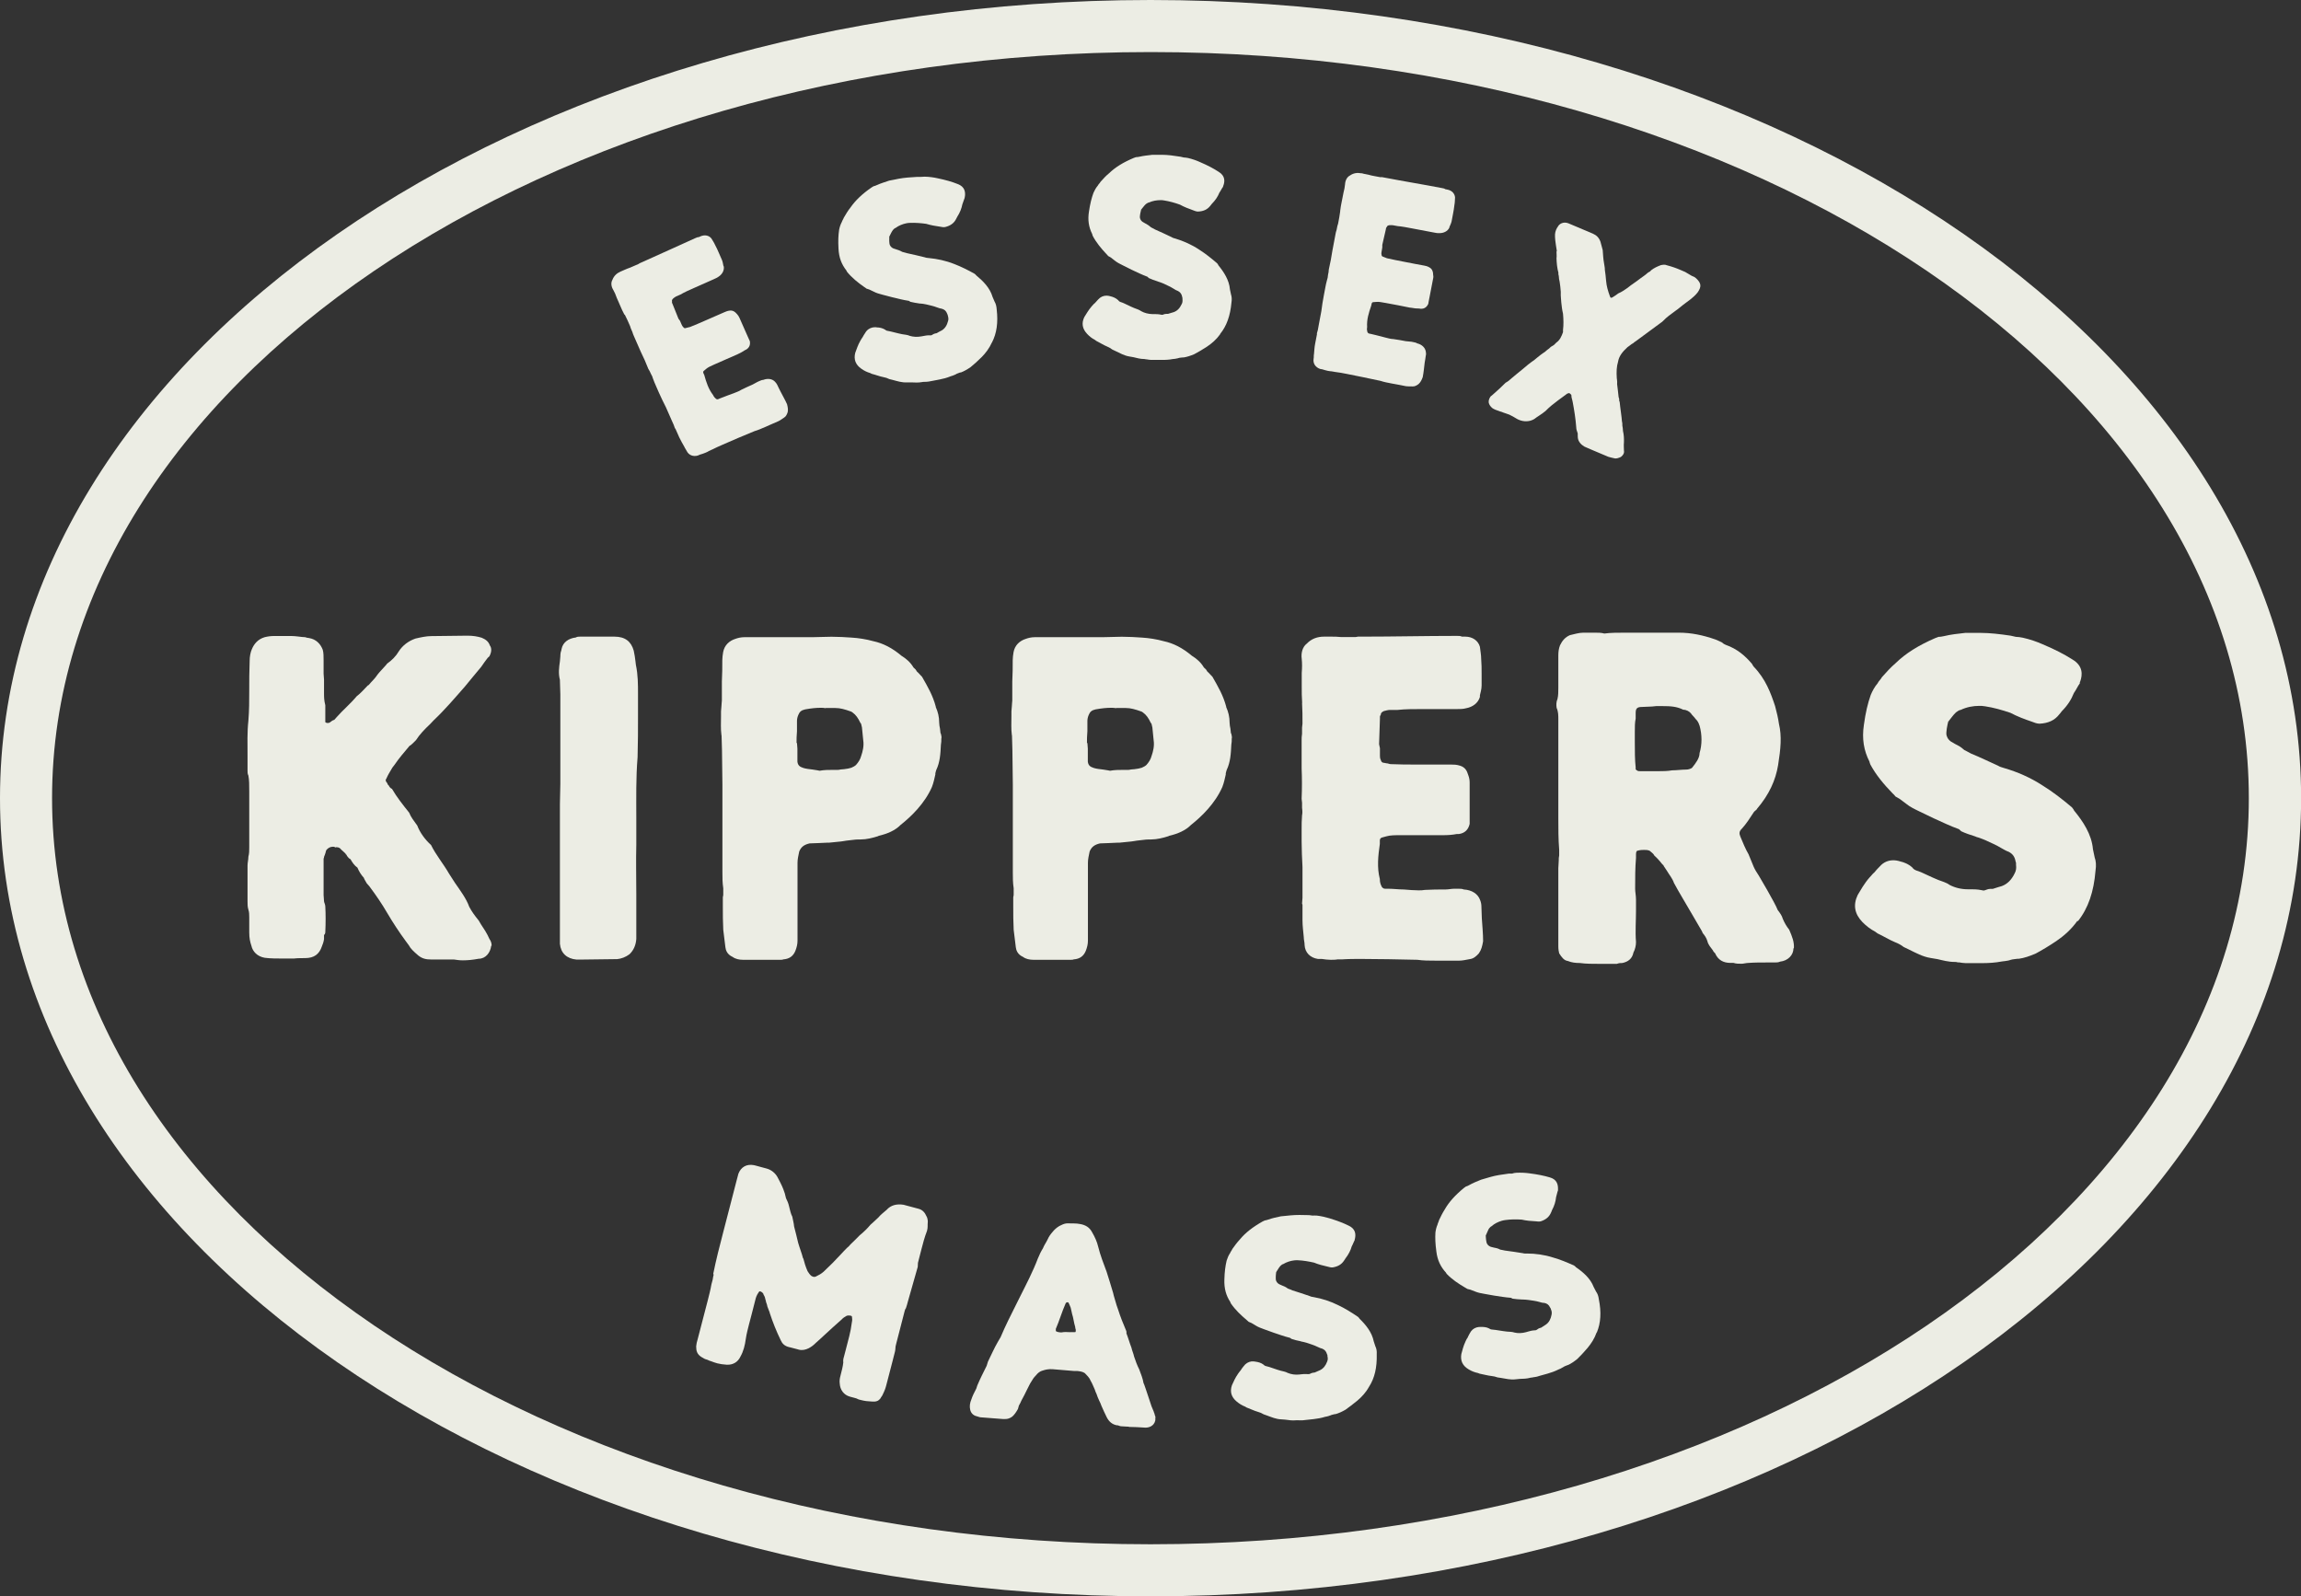
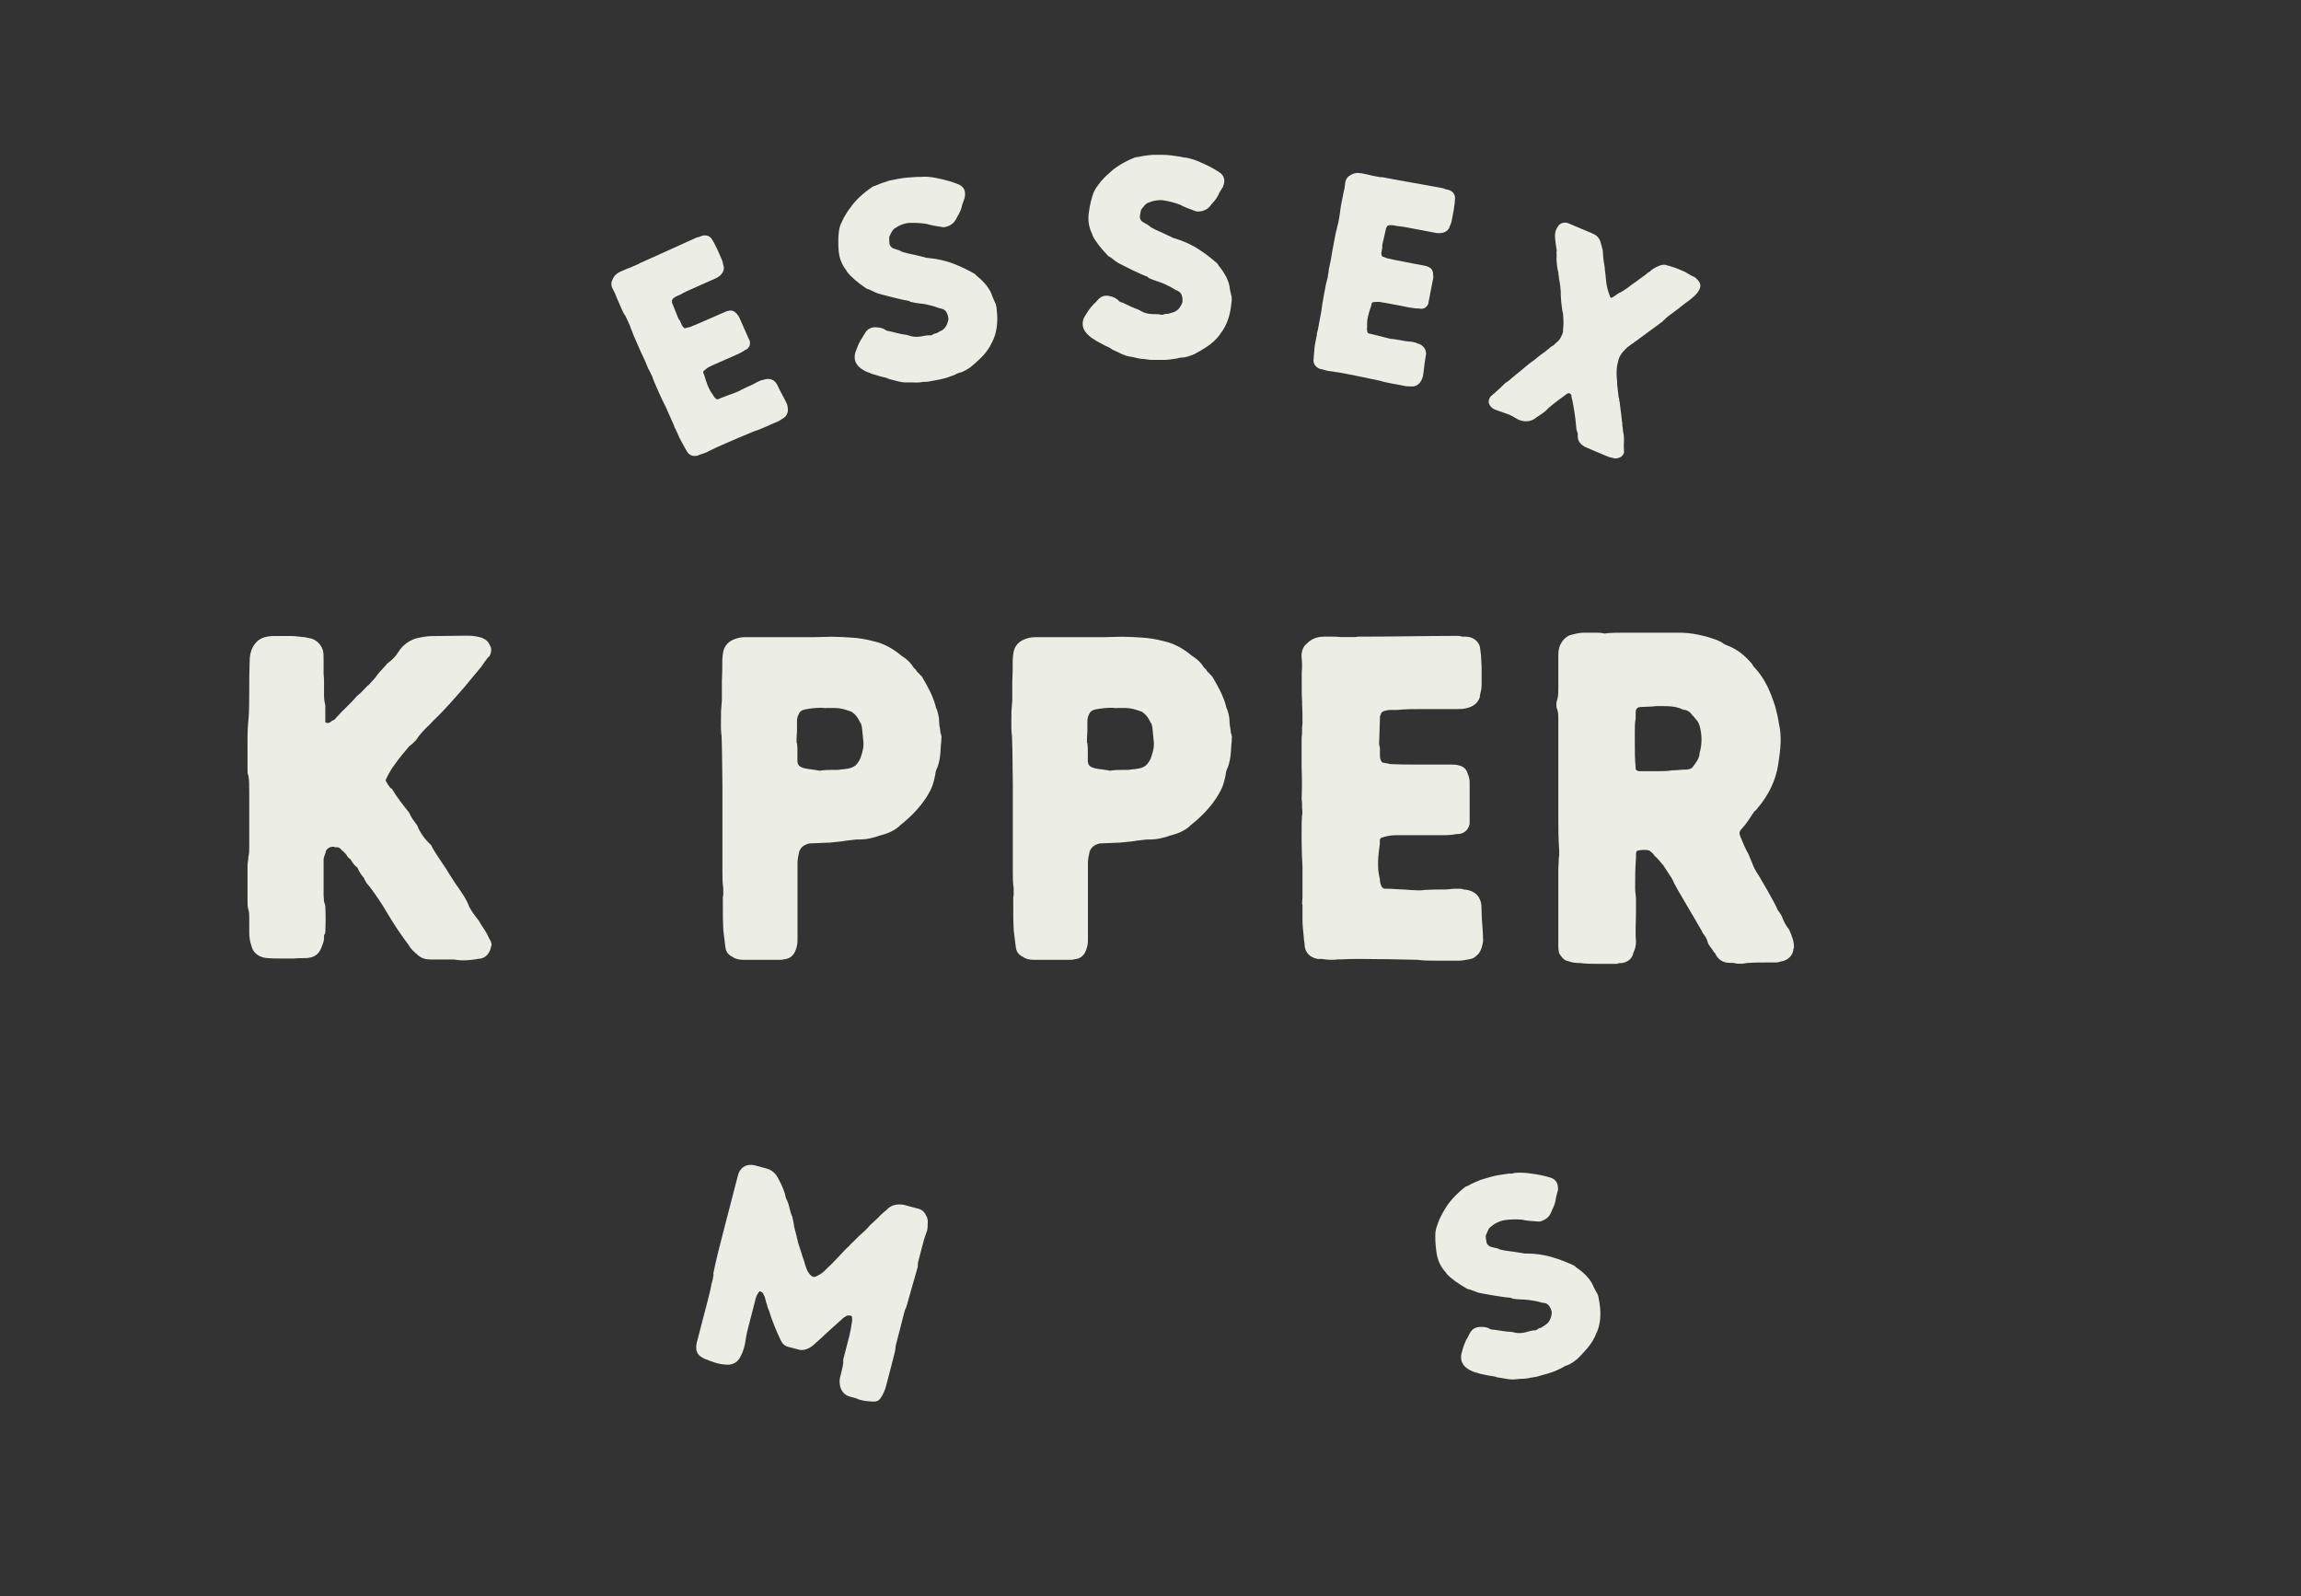
<svg xmlns="http://www.w3.org/2000/svg" id="Layer_2" viewBox="0 0 215.67 149.62">
  <rect x="0" y="0" width="215.67" height="149.62" fill="#333333" stroke="none" />
  <defs>
    <style>.cls-1{fill:#ecede4;stroke-width:0px;}</style>
  </defs>
  <g id="Layer_1-2">
-     <path class="cls-1" d="m107.84,149.62C48.38,149.62,0,116.06,0,74.81S48.38,0,107.84,0s107.84,33.56,107.84,74.81-48.38,74.81-107.84,74.81Zm0-144.74C51.07,4.88,4.88,36.25,4.88,74.81s46.18,69.93,102.95,69.93,102.95-31.37,102.95-69.93S164.61,4.88,107.84,4.88Z" />
    <path class="cls-1" d="m58.53,29.5c-.16-.29-.28-.57-.41-.87l-.12-.28c-.07-.15-.12-.28-.19-.43-.11-.31-.2-.53-.33-.75-.19-.3-.24-.66-.08-.94.14-.37.41-.62.75-.77l.07-.03c.11-.05.21-.09.32-.14.14-.06.34-.15.53-.21l.23-.1c.11-.05.21-.09.3-.13l.21-.09s.09-.04.15-.09l.25-.11c1.64-.72,3.29-1.5,4.98-2.25.11-.05.21-.09.29-.08l.18-.08c.39-.17.78-.09,1.01.19.12.2.26.4.35.61.14.25.26.53.36.76l.28.64c.09.19.11.44.14.55l.04.09c.05.36-.15.71-.46.92-.14.11-.32.19-.48.26l-1.87.83c-.43.19-.87.38-1.26.61l-.41.18c-.09.04-.21.14-.29.21-.11.12-.1.2-.08.26-.02.08,0,.11,0,.13l.05.11c.04.09.51,1.29.55,1.37l.14.19.17.39c.03.06.07.15.15.22.07.1.16.11.25.07l.12-.03c.09-.04.18-.03.25-.06.49-.19.94-.39,1.56-.66l.96-.42.71-.31c.11-.05.3-.13.51-.15.31-.03.5.14.61.27l.05.05c.1.11.17.21.24.36l.68,1.54.21.47.08.17c.06.33-.03.6-.33.79l-.11.05c-.21.14-.43.27-.7.39l-.04.02-1.03.45c-.34.15-.71.31-1.09.48l-.11.05c-.25.11-.52.23-.7.39l-.2.17c-.06.05-.08.11-.04.22l.08.17c.19.68.39,1.31.82,1.87.09.19.18.28.3.38.1.03.13.05.22,0l.14-.06c.3-.13.59-.21.86-.33.31-.11.54-.19.79-.3.14-.06.23-.1.33-.17.36-.18.72-.34,1.08-.5.16-.07.3-.18.46-.25l.18-.08c.14-.06.23-.1.34-.1.44-.17.86-.1,1.11.17.09.09.17.21.21.29.09.21.21.42.31.63.19.38.42.76.61,1.19.07.28.11.49.06.74-.06.18-.15.4-.32.5-.21.14-.4.28-.53.34l-.62.27c-.23.1-.48.21-.66.29-.34.15-.64.28-.98.38-1.13.47-2.03.84-3.01,1.28-.32.14-.68.3-.99.46h-.02s-.07.04-.11.06l-.07.03-.05.02c-.1.07-.24.13-.36.18-.16.07-.33.12-.5.17l-.21.09c-.44.12-.84-.04-1.03-.42-.08-.17-.17-.26-.23-.41-.15-.27-.32-.55-.47-.87l-.36-.81s-.05-.05-.05-.05l-.11-.31-.25-.56c-.17-.39-.33-.75-.48-1.09-.23-.46-.44-.88-.64-1.33l-.28-.64c-.11-.26-.21-.47-.31-.76-.02-.1-.08-.25-.17-.39l-.07-.15-.06-.13s-.09-.14-.12-.2c-.21-.55-.46-1.1-.71-1.61l-.65-1.48c-.05-.11-.1-.24-.14-.38l-.14-.32-.07-.22c-.17-.39-.32-.73-.5-1.08Z" />
    <path class="cls-1" d="m92.97,32.1c-.25.55-.59,1-.97,1.38-.36.36-.73.69-1.04.94-.34.23-.61.38-.9.49h-.07c-.14.07-.29.09-.4.17-.11.07-.24.09-.3.13-.07.01-.14.05-.19.06-.33.14-.72.24-1.04.3l-.73.14-.27.05c-.12.02-.25.03-.38.03h-.07c-.08,0-.13.01-.18.02-.37.07-.7.04-1.01.03h-.41c-.48.03-.92-.12-1.34-.23l-.32-.08c-.17-.09-.36-.15-.54-.18-.37-.07-.73-.22-1.1-.31l-.14-.07c-.3-.09-.58-.22-.84-.41-.53-.37-.73-.86-.57-1.49.12-.31.24-.72.49-1.15.08-.11.11-.21.21-.33.06-.11.13-.24.23-.38.17-.3.42-.46.71-.52.12-.02.27-.03.41,0,.2,0,.49.05.75.21.1.1.23.12.38.14l.18.04c.5.12.94.25,1.4.3.13.02.24.05.35.1.33.1.71.12,1.08.05l.17-.03c.15-.03.39-.08.62-.07.05,0,.1,0,.13,0,.05,0,.09-.04.16-.08.04-.03.14-.07.21-.09l.15-.03c.18-.11.34-.19.48-.26.3-.18.49-.48.59-.88.05-.15.04-.29-.02-.5l-.02-.09s-.04-.06-.04-.09c-.1-.27-.26-.4-.5-.47-.16-.02-.32-.08-.46-.13-.33-.13-.7-.2-1.02-.28-.19-.04-.37-.07-.55-.08h-.05c-.31-.05-.6-.09-.87-.16l-.14-.09c-.55-.08-1.06-.22-1.57-.34l-.88-.23c-.32-.08-.62-.17-.84-.29l-.42-.2c-.08-.03-.27-.09-.27-.09-.06-.06-.15-.11-.21-.15-.59-.41-1.16-.87-1.6-1.41-.04-.09-.07-.11-.08-.15-.44-.56-.69-1.2-.73-2.03-.04-.73-.02-1.26.06-1.78.05-.25.13-.5.26-.74.03-.12.13-.24.18-.39.19-.32.38-.65.63-.96.46-.66,1.1-1.27,1.97-1.87l.18-.11c.12-.02.22-.07.31-.11.35-.16.78-.29,1.16-.42l.42-.08.49-.1c.49-.09,1.09-.14,1.72-.17h.31c.12-.01.27-.02.4-.02.43.01.85.07,1.2.15.77.16,1.36.33,1.88.54.68.25.73.76.68,1.16l-.02.05v.07c-.08.18-.12.38-.22.62-.08.4-.23.78-.48,1.17-.02.05-.11.21-.11.21-.2.4-.54.63-1.02.75-.15.03-.33,0-.46-.03-.44-.06-.89-.14-1.32-.27-.5-.07-1.01-.11-1.52-.09-.13,0-.25.02-.35.04-.34.07-.7.21-1.01.44-.07.01-.16.1-.24.19-.14.19-.21.37-.3.54,0,.02-.02.05-.04.06-.01.19-.02.67.06.82.08.15.17.23.31.3.17.06.35.12.54.18.11.05.19.08.31.15.08.03.21.05.3.08l.14.04c.55.11,1.12.26,1.68.39.11.05.24.05.39.07.75.07,1.57.24,2.37.56.63.24,1.31.58,1.91.92.06.06.12.1.16.16.63.52,1.27,1.16,1.51,2l.19.44c.11.19.18.42.2.75.14,1.21,0,2.22-.44,3.07Z" />
    <path class="cls-1" d="m114.36,31.33c-.35.49-.78.86-1.23,1.16-.43.28-.85.53-1.2.71-.38.16-.68.25-.97.3h-.08c-.15.02-.3.02-.42.06-.12.05-.25.04-.32.07-.08,0-.15.02-.2.02-.35.07-.75.09-1.07.08h-.75s-.27,0-.27,0c-.12,0-.25-.03-.37-.05h-.07c-.08-.02-.12-.03-.17-.03-.37,0-.7-.1-1-.17l-.4-.07c-.47-.08-.87-.31-1.27-.5l-.3-.14c-.15-.12-.32-.21-.5-.29-.35-.14-.67-.36-1.02-.53l-.12-.09c-.27-.14-.52-.33-.74-.57-.44-.47-.54-.99-.26-1.57.18-.28.38-.65.71-1.03.1-.09.15-.19.28-.28.08-.09.18-.21.3-.33.23-.26.5-.37.8-.37.12,0,.27.03.4.07.2.05.47.15.69.36.07.12.2.17.35.21l.17.07c.47.22.87.43,1.32.58.12.05.22.1.32.17.3.17.67.26,1.04.27h.17c.15,0,.4,0,.62.05.05,0,.1.02.12.02.05,0,.1-.02.17-.05.05-.02.15-.04.23-.04h.15c.2-.07.38-.11.53-.16.33-.11.58-.37.75-.74.08-.14.1-.28.08-.49v-.09s-.02-.07-.02-.09c-.05-.28-.17-.45-.39-.57-.15-.05-.3-.14-.42-.22-.3-.19-.64-.33-.94-.48-.17-.07-.35-.14-.52-.19l-.05-.02c-.3-.1-.57-.19-.82-.31l-.12-.12c-.52-.19-.99-.43-1.47-.65l-.82-.41c-.3-.14-.57-.29-.77-.45l-.37-.29c-.07-.05-.25-.14-.25-.14-.05-.07-.12-.14-.17-.19-.49-.52-.96-1.09-1.28-1.7-.02-.09-.05-.12-.05-.17-.32-.64-.44-1.32-.3-2.14.11-.73.24-1.24.42-1.73.1-.23.23-.47.41-.68.05-.12.18-.21.25-.35.25-.28.5-.56.81-.81.58-.56,1.33-1.02,2.31-1.43l.2-.07c.12,0,.22-.02.32-.04.38-.09.82-.13,1.22-.18h.42s.5,0,.5,0c.5,0,1.1.08,1.72.18l.3.07c.12,0,.27.03.4.05.42.1.82.24,1.14.39.72.31,1.27.6,1.74.91.62.38.57.9.44,1.27l-.03.05v.07c-.13.16-.2.35-.35.56-.15.37-.38.72-.71,1.05-.03.05-.15.19-.15.19-.28.35-.65.51-1.15.53-.15,0-.32-.07-.45-.12-.42-.15-.84-.31-1.24-.53-.47-.17-.97-.31-1.47-.39-.12-.03-.25-.03-.35-.03-.35,0-.72.06-1.08.22-.07,0-.17.07-.28.14-.18.16-.28.33-.4.46,0,.02-.03.05-.05.05-.05.19-.16.65-.11.82.05.17.12.26.25.35.15.09.32.19.5.29.1.07.17.12.27.21.07.05.2.1.27.14l.12.07c.52.22,1.04.48,1.56.72.1.07.22.1.37.14.72.22,1.49.55,2.21,1.03.57.36,1.16.83,1.68,1.28.05.07.1.12.12.19.52.64,1.01,1.39,1.08,2.26l.1.47c.07.21.09.45.04.77-.11,1.22-.45,2.18-1.05,2.92Z" />
    <path class="cls-1" d="m125.61,19.79c.04-.33.09-.63.16-.95l.06-.3c.03-.16.06-.3.09-.46.08-.32.13-.55.15-.81.02-.35.18-.68.46-.82.32-.23.69-.28,1.05-.21h.07c.12.04.22.06.34.08.15.03.37.07.56.13l.25.05c.12.02.22.04.32.06l.22.04s.1.02.18,0l.27.05c1.76.34,3.56.63,5.38.98.12.02.22.04.29.1l.2.04c.42.08.69.37.72.73-.02.24-.01.47-.06.71-.03.28-.08.58-.13.83l-.13.69c-.04.21-.16.42-.2.53l-.02.09c-.16.33-.53.5-.91.5-.18.01-.38-.02-.55-.06l-2.01-.38c-.47-.09-.93-.18-1.38-.22l-.44-.08c-.1-.02-.25,0-.36,0-.16.04-.2.11-.21.17-.06.06-.07.08-.07.11l-.02.12c-.02.09-.31,1.35-.33,1.44v.24s-.07.42-.07.42c-.01.07-.03.16,0,.26,0,.12.07.18.17.2l.12.05c.1.02.16.08.24.09.51.12,1,.21,1.66.34l1.03.2.76.14c.12.02.32.06.5.17.28.15.33.4.35.57v.07c.03.15.04.27,0,.43l-.32,1.66-.1.51-.03.18c-.14.31-.37.48-.72.46l-.12-.02c-.25,0-.5-.02-.8-.08h-.05s-1.1-.22-1.1-.22c-.37-.07-.76-.15-1.18-.22l-.12-.02c-.27-.05-.56-.11-.8-.08l-.26.02c-.08,0-.14.05-.16.16l-.04.18c-.23.67-.43,1.3-.38,2-.04.21-.01.33.03.48.06.08.08.11.18.13l.15.03c.32.06.6.16.9.22.31.08.55.15.82.21.15.03.25.05.37.05.4.05.79.13,1.18.2.17.03.35.02.52.05l.2.04c.15.03.25.05.33.11.46.11.76.41.82.78.03.12.03.27,0,.36-.04.23-.06.47-.11.7-.05.42-.09.87-.18,1.33-.1.27-.19.46-.38.64-.15.12-.35.24-.55.23-.25,0-.48,0-.63-.02l-.66-.13c-.25-.05-.51-.1-.71-.13-.37-.07-.69-.13-1.02-.24-1.2-.25-2.15-.46-3.2-.66-.34-.07-.74-.14-1.08-.18h-.02s-.07-.02-.12-.03h-.07s-.05-.02-.05-.02c-.13,0-.27-.03-.4-.05-.17-.03-.34-.09-.51-.14l-.22-.04c-.43-.15-.67-.51-.61-.93.04-.18,0-.31.04-.47.03-.3.04-.64.11-.98l.17-.88s-.01-.07-.01-.07l.09-.32.11-.6c.08-.41.15-.81.22-1.17.07-.51.13-.98.23-1.46l.13-.69c.05-.28.1-.51.18-.8.04-.09.07-.25.08-.42l.03-.16.03-.14s0-.17.02-.24c.13-.57.25-1.17.33-1.73l.3-1.59c.02-.12.05-.25.1-.39l.07-.35.07-.23c.08-.41.15-.78.2-1.18Z" />
    <path class="cls-1" d="m145.98,21.31c.16-.37.58-.54,1-.39l.83.35,1.49.63c.34.15.57.37.71.76l.21.78c.03.37.05.84.12,1.2.02.21.09.42.08.64.05.33.09.68.12,1.05.04.48.16.91.37,1.48l.06.1c.08,0,.14-.02.18-.05.18-.1.38-.25.53-.36.33-.14.6-.33.87-.52.38-.32.81-.57,1.18-.87.24-.18.49-.33.71-.54.07-.04.16-.11.22-.13.04-.03.06-.08.1-.11.29-.23.62-.37.91-.48.21-.04.38-.07.56.01.46.12.89.27,1.28.44l.44.19c.2.11.39.22.61.36l.23.1s.11.07.17.12c.51.47.53.79.17,1.32-.2.27-.49.51-.65.64l-.52.39c-.31.22-.59.49-.96.74-.39.29-.78.56-1.07.87-.09.09-.18.18-.33.27l-2.13,1.57-.31.22c-.06.08-.16.11-.23.16-.13.12-.27.19-.39.29-.49.45-.8.86-.88,1.36-.14.45-.16.95-.12,1.55l.02.14c.02.14.02.26.01.41.05.46.11.83.14,1.21.05.13.07.21.05.33l.05.13.05.45c.05.45.13.9.16,1.34.04.17.05.27.04.42.04.17.05.33.06.51.09.37.1.73.09,1.06-.03.32,0,.53,0,.76.04.17,0,.4-.29.62-.2.09-.43.18-.62.12-.2-.04-.39-.09-.56-.14l-1.61-.68-.3-.13-.32-.14c-.33-.19-.58-.48-.62-.83,0-.13-.02-.26-.01-.41-.07-.21-.14-.37-.14-.57-.06-.82-.19-1.61-.33-2.36-.02-.14-.06-.23-.09-.37-.02-.08-.04-.17-.03-.24,0-.11-.08-.13-.2-.24-.14.02-.25.07-.3.13l-.75.55c-.39.29-.81.62-1.18,1-.38.32-.76.52-1.05.75-.44.27-.98.27-1.44.08-.11-.05-.16-.07-.27-.14-.17-.1-.41-.25-.64-.35-.21-.09-.45-.14-.75-.27-.05,0-.15-.04-.19-.06-.12-.05-.19-.06-.31-.11l-.05-.02c-.11-.05-.18-.08-.27-.14-.18-.15-.3-.31-.35-.51-.03-.19.03-.39.17-.59.12-.08.22-.19.34-.29.34-.29.71-.64,1.07-1,.21-.11.38-.25.56-.42.3-.26.66-.54.96-.79.39-.34.76-.64,1.18-.93.21-.17.38-.32.58-.47.16-.11.28-.21.43-.3.1-.11.37-.3.37-.3.05-.06.18-.18.29-.23.07-.04.18-.1.24-.18l.14-.14c.34-.24.48-.56.63-.98,0-.02,0-.11,0-.15v-.05c.06-.48.05-.97,0-1.53-.09-.37-.12-.69-.16-1.04l-.03-.37c-.02-.21-.03-.44-.02-.65-.02-.34-.06-.63-.11-.96-.05-.15-.06-.31-.07-.46,0-.11-.07-.21-.04-.35-.12-.43-.17-.94-.18-1.37.03-.19,0-.4,0-.62l.03-.06c-.06-.31-.09-.62-.14-.95,0-.13-.03-.19-.03-.37-.02-.34.04-.6.22-.9Z" />
    <path class="cls-1" d="m66.85,119.4c.26-1.29.6-2.63.94-3.92l1.25-4.83.17-.64c.24-.62.76-.94,1.47-.8l.27.07.48.13.41.11c.46.12.82.43,1.03.8.19.36.38.71.55,1.14.11.27.18.51.25.84.12.23.23.5.28.73.1.39.17.75.31,1,.05.3.15.62.17.92.15.52.25,1.03.38,1.53.13.47.34.98.45,1.43l.04.06c.09.36.2.73.39,1.17.11.17.22.35.39.47.05.01.12.05.12.05.1.03.22.03.32-.04.23-.11.44-.22.68-.43.61-.57,1.1-1.07,1.57-1.58.19-.22.43-.45.63-.66.1-.07.2-.17.31-.31.31-.31.58-.55.87-.86.36-.29.74-.66,1-.98.27-.25.53-.47.74-.68.23-.28.54-.51.78-.72.4-.45.95-.58,1.59-.48l.41.11c.19.05.41.11.6.16l.41.11c.34.09.58.34.74.72.07.12.09.26.11.39v.14c-.03.26.02.49-.07.81-.23.59-.39,1.21-.53,1.75l-.32,1.25-.02.38-.93,3.27c-.05.18-.09.36-.18.61-.07.08-.11.21-.13.31l-.79,3.06c-.04.16-.07.27-.07.47,0,.1-.04.26-.06.32l-.19.75-.59,2.27c-.08.32-.17.56-.33.88-.04.14-.17.25-.23.4l-.03.02c-.16.22-.41.3-.79.26-.33-.01-.66-.05-.97-.13l-.24-.06c-.16-.09-.3-.13-.47-.17l-.34-.09c-.6-.16-.94-.66-.97-1.22-.04-.25,0-.51.07-.76.11-.43.22-.84.26-1.22-.02-.22,0-.34.06-.54l.16-.61.34-1.32c.1-.39.18-.8.25-1.34.04-.14.03-.33,0-.51t-.06-.06c-.19-.05-.35-.04-.44,0-.18.1-.34.2-.44.32-.57.51-1.14,1.01-1.68,1.52-.21.21-.5.45-.77.7-.22.23-.46.39-.67.5-.29.14-.6.21-.91.13l-.14-.04-.65-.17-.17-.04c-.39-.1-.61-.33-.74-.63-.42-.86-.75-1.7-1.02-2.52-.01-.05-.05-.21-.1-.29-.02-.1-.08-.17-.09-.24-.07-.14-.06-.26-.11-.37-.03-.1-.08-.19-.08-.29l-.03-.08c-.03-.18-.07-.31-.18-.48,0-.1-.1-.2-.21-.27q-.07-.04-.12-.05s-.07-.02-.13.09c-.2.29-.26.49-.31.7l-.32,1.25c-.09.34-.19.73-.29,1.11-.09.36-.22.84-.29,1.33-.08.59-.22,1.15-.5,1.64-.23.5-.69.79-1.28.76-.36-.02-.65-.07-.89-.13-.22-.06-.38-.12-.59-.2-.07-.02-.19-.05-.33-.13-.1-.03-.27-.07-.42-.18-.41-.2-.64-.51-.63-.96-.03-.1.02-.26.04-.45l.11-.41s.74-2.86.92-3.54c.12-.48.27-1.04.35-1.53l.12-.45c.01-.14.06-.32.09-.46Z" />
-     <path class="cls-1" d="m108.3,133c-.03.49-.4.8-.92.81l-.87-.05-.7-.02v-.02s-.22-.01-.22-.01l-.5-.03c-.1,0-.22-.06-.32-.09h-.08c-.45-.08-.75-.35-.96-.76-.18-.36-.33-.7-.49-1.06-.07-.17-.13-.36-.22-.51-.09-.19-.18-.41-.24-.6-.07-.14-.13-.29-.17-.43-.13-.27-.22-.55-.4-.84-.11-.29-.35-.49-.53-.69-.19-.13-.42-.17-.69-.2h-.07s-.08,0-.08,0h-.15s-2.04-.17-2.04-.17c-.35-.02-.63.03-.93.13-.23.06-.44.21-.65.48-.16.16-.27.31-.41.56-.14.2-.25.48-.39.73-.17.34-.34.71-.54,1.05-.06.14-.14.32-.23.46l-.09.32c-.17.3-.33.54-.54.72-.21.15-.44.23-.66.22h-.22s-1.94-.15-1.94-.15c-.15,0-.32-.04-.47-.1-.22-.04-.54-.2-.64-.6-.08-.33-.04-.64.11-1,.09-.28.26-.64.46-1.01l.09-.28c.26-.62.57-1.23.88-1.85l.12-.39c.31-.62.57-1.23.91-1.82l.28-.48c.44-1.05.94-2.03,1.42-2.99l.42-.84c.56-1.12,1.18-2.3,1.65-3.54.14-.34.29-.66.48-.96.09-.23.22-.43.31-.59.08-.16.14-.25.22-.43.14-.25.33-.47.49-.65.21-.22.45-.4.7-.5.21-.11.41-.16.58-.16.25,0,.42,0,.65.01.17,0,.35.02.5.05.52.08.91.31,1.15.77.27.46.47.92.57,1.35.2.81.51,1.6.79,2.35.19.6.38,1.2.61,1.98.08.38.23.79.33,1.17l.15.43c.19.6.43,1.22.76,1.99.02.07.02.14.01.21.17.43.3.91.47,1.34.06.29.19.55.25.84.13.41.3.84.48,1.2.17.46.33.84.4,1.27.11.22.15.43.24.65.17.53.36,1.05.51,1.53l.2.48.04.12c.02.07.07.14.06.21.07.12.09.24.05.4Zm-7.47-8.25s0-.07,0-.12c-.02-.07-.06-.19-.06-.29-.11-.31-.17-.88-.28-1.17-.06-.21-.08-.43-.14-.62-.07-.14-.11-.29-.2-.46-.07-.05-.17-.03-.2-.01-.05.04-.08.09-.08.11-.32.71-.6,1.66-.91,2.36v.14s-.01.07.04.1c.1.05.22.08.37.09h.15c.23-.05.48-.03.73-.02.15-.01.33,0,.47,0l.1-.02v-.12Z" />
-     <path class="cls-1" d="m128.31,129.99c-.29.53-.68.94-1.09,1.29-.39.32-.79.62-1.11.85-.35.2-.64.33-.93.41h-.07c-.15.05-.3.06-.41.12-.12.06-.24.07-.32.1-.07,0-.15.04-.2.04-.34.11-.73.17-1.06.21l-.74.08-.27.03c-.12.01-.25,0-.38,0h-.07c-.08,0-.13,0-.18,0-.37.04-.7-.02-1.01-.06l-.4-.03c-.48-.02-.9-.21-1.32-.36l-.31-.11c-.16-.1-.34-.18-.53-.23-.36-.1-.71-.28-1.07-.41l-.13-.08c-.29-.11-.55-.27-.8-.48-.5-.42-.65-.92-.44-1.53.14-.3.3-.69.59-1.1.09-.1.13-.2.24-.31.06-.1.15-.23.26-.36.2-.28.46-.42.75-.46.12-.01.27,0,.4.03.2.03.49.09.73.28.09.11.22.14.37.17l.18.05c.49.16.91.33,1.37.42.13.03.23.07.34.13.31.13.7.19,1.07.15l.17-.02c.15-.02.4-.04.62-.02.05,0,.1.01.13,0,.05,0,.1-.03.17-.06.05-.03.14-.06.22-.07l.15-.02c.19-.09.36-.16.5-.22.31-.15.53-.43.67-.82.06-.15.07-.29.02-.5v-.09s-.04-.07-.04-.09c-.08-.27-.22-.42-.46-.52-.15-.03-.31-.11-.44-.17-.32-.16-.68-.26-.99-.37-.18-.05-.36-.1-.54-.13l-.05-.02c-.31-.06-.59-.13-.85-.22l-.14-.1c-.54-.13-1.04-.32-1.53-.48l-.86-.31c-.31-.11-.6-.22-.82-.36l-.4-.24c-.08-.04-.26-.11-.26-.11-.06-.06-.14-.13-.19-.17-.55-.46-1.08-.97-1.47-1.54-.04-.09-.06-.11-.07-.16-.39-.59-.58-1.26-.55-2.09.02-.73.09-1.26.21-1.77.08-.24.17-.49.33-.72.04-.12.15-.23.21-.38.22-.31.44-.61.71-.9.51-.62,1.21-1.16,2.13-1.68l.19-.09c.12-.01.22-.05.32-.08.36-.13.8-.23,1.2-.31l.42-.04.5-.05c.5-.05,1.1-.04,1.73-.02l.3.04c.12-.01.28,0,.4,0,.43.05.84.15,1.18.25.75.23,1.33.45,1.83.7.66.31.66.83.58,1.21l-.02.05v.07c-.1.18-.15.37-.28.6-.11.39-.3.76-.58,1.12-.02.05-.13.2-.13.2-.24.38-.59.58-1.08.66-.15.02-.33-.04-.46-.07-.44-.1-.88-.21-1.29-.38-.49-.11-1-.2-1.5-.22-.13-.01-.25,0-.35.01-.35.04-.71.15-1.04.35-.07,0-.17.09-.26.17-.16.18-.24.36-.35.51,0,.02-.02.05-.04.05-.03.19-.08.67-.01.83.07.16.15.24.28.32.16.08.34.15.53.23.11.06.19.1.29.18.08.04.21.07.29.11l.13.06c.54.16,1.09.36,1.64.54.11.06.23.07.39.1.74.13,1.54.38,2.31.77.61.29,1.25.69,1.82,1.08.06.06.11.11.14.17.59.57,1.16,1.27,1.33,2.12l.15.46c.1.2.15.43.13.76.03,1.22-.19,2.21-.71,3.02Z" />
    <path class="cls-1" d="m149.65,124.89c-.2.57-.51,1.04-.86,1.46-.33.39-.67.75-.95,1.02-.32.26-.58.43-.85.56l-.07.02c-.14.06-.28.1-.39.18s-.23.11-.29.16c-.07.02-.14.06-.19.08-.32.16-.69.29-1.01.38l-.72.2-.26.08c-.12.03-.25.04-.37.06l-.07.02c-.08,0-.13.01-.17.02-.36.1-.7.1-1,.11l-.4.04c-.48.06-.92-.06-1.36-.13l-.33-.05c-.18-.07-.37-.11-.56-.13-.37-.04-.74-.15-1.12-.22l-.15-.06c-.3-.06-.59-.17-.87-.34-.56-.33-.8-.8-.69-1.44.09-.32.18-.73.39-1.18.07-.12.09-.22.19-.34.05-.11.11-.25.2-.4.15-.31.38-.5.67-.58.12-.03.27-.05.4-.04.2,0,.49,0,.77.15.1.09.24.1.39.11l.19.02c.51.07.96.17,1.43.18.13.01.24.03.36.07.33.08.72.06,1.08-.04l.17-.05c.14-.04.38-.11.61-.12.05-.01.1,0,.13-.01.05-.01.09-.05.16-.09.04-.04.13-.09.2-.11l.14-.04c.17-.12.33-.21.46-.3.28-.2.45-.52.52-.93.03-.16.02-.3-.06-.49l-.03-.09s-.04-.06-.05-.08c-.12-.26-.29-.38-.54-.43-.16,0-.33-.05-.46-.09-.34-.1-.71-.14-1.04-.19-.19-.02-.37-.04-.55-.04h-.05c-.31-.02-.6-.03-.88-.08l-.15-.08c-.55-.04-1.07-.13-1.59-.21l-.9-.16c-.33-.05-.63-.12-.87-.22l-.44-.17c-.08-.02-.28-.07-.28-.07-.07-.05-.16-.1-.22-.13-.62-.36-1.23-.77-1.71-1.27-.05-.08-.08-.1-.09-.14-.48-.52-.79-1.14-.89-1.96-.1-.73-.12-1.26-.09-1.78.03-.25.09-.51.2-.76.02-.13.11-.25.14-.41.16-.34.33-.68.54-1.01.4-.7.99-1.35,1.81-2.02l.17-.12c.12-.03.21-.08.3-.13.33-.19.75-.36,1.12-.51l.41-.12.48-.14c.48-.14,1.08-.23,1.7-.31h.31c.12-.05.27-.07.4-.08.43-.02.86,0,1.21.05.78.1,1.38.22,1.92.38.7.19.79.7.78,1.1v.05s0,.07,0,.07c-.08.19-.1.39-.18.64-.04.4-.16.8-.38,1.21-.01.05-.09.22-.09.22-.17.41-.48.67-.96.83-.14.04-.33.02-.46,0-.45-.02-.9-.06-1.34-.16-.5-.03-1.02-.03-1.52.04-.13.01-.25.05-.34.07-.34.1-.68.26-.97.52-.07.02-.15.12-.23.21-.12.21-.17.39-.26.56,0,.02-.01.05-.04.06,0,.19.03.67.13.82.09.14.19.21.34.27.17.05.36.09.56.13.12.04.2.06.32.13.08.02.22.04.3.06l.14.03c.56.06,1.14.17,1.7.25.11.04.24.03.4.03.75,0,1.59.11,2.41.37.65.18,1.35.47,1.98.76.07.05.13.09.17.15.68.47,1.36,1.05,1.67,1.87l.22.42c.13.18.22.4.26.73.24,1.2.18,2.21-.19,3.1Z" />
    <path class="cls-1" d="m46.04,88.65c-.08.64-.52,1.21-1.17,1.21-.6.11-1.05.15-1.49.15-.32,0-.56-.04-.84-.08h-2.13c-.48,0-.84-.08-1.21-.38-.44-.38-.72-.64-.88-.95l-.28-.38c-.64-.87-1.21-1.74-1.77-2.69-.44-.76-1-1.59-1.65-2.46l-.24-.27c-.12-.23-.24-.38-.28-.53-.24-.26-.44-.57-.6-.95-.28-.19-.48-.49-.65-.79-.12-.04-.24-.19-.32-.3,0,0-.04-.04-.04-.11q-.08,0-.08-.08c-.12-.15-.28-.26-.44-.42-.12-.19-.4-.26-.56-.19-.04-.07-.12-.07-.2-.07-.24,0-.48.11-.64.34-.04.15-.08.34-.2.61v.07s-.04.04-.04.12v3.4c0,.15.04.38.04.57,0,.11.12.3.12.49.04.72.04,1.55,0,2.38,0,.07,0,.19-.12.3v.38c-.04.27-.12.49-.2.68-.24.72-.72,1.1-1.57,1.1-.28,0-.77,0-1.05.04h-1.05c-.52,0-1.17,0-1.69-.07-.68-.12-1.13-.57-1.25-1.14-.12-.34-.2-.72-.2-1.25v-1.4c0-.23,0-.49-.08-.72-.08-.27-.08-.49-.08-.76v-3.37c0-.3.08-.53.08-.83.08-.3.08-.57.08-.87v-5.26c0-.6,0-1.06-.08-1.48-.08-.15-.08-.3-.08-.45v-1.44c0-1.1-.04-2.16.08-3.25.08-.95.08-1.93.08-2.76,0-.95,0-1.93.04-2.87,0-.38.08-.79.2-1.06.2-.49.56-.95,1.21-1.14.32-.08.61-.11.89-.11h1.61c.44,0,.97.11,1.29.11.12.04.24.08.36.08.68.11,1.09.57,1.29,1.1.08.27.08.64.08.99v1.25l.04.57v1.29c0,.3,0,.64.12,1.1v1.59c.08.07.24.11.4.04.16-.11.28-.23.44-.26l.24-.27c.56-.64,1.29-1.25,1.85-1.93.36-.27.68-.64,1.05-1.02l.08-.04c.28-.34.6-.61.84-.99.2-.26.48-.53.81-.91l.08-.11c.44-.3.85-.72,1.09-1.14.36-.57.93-.99,1.57-1.21.48-.11,1.01-.23,1.49-.23l3.38-.04c.52,0,.93.07,1.33.19.36.15.64.34.77.72.2.27.16.65-.04,1.02l-.16.15c-.2.26-.4.53-.6.83-.49.61-1.09,1.29-1.53,1.85-.93,1.06-1.89,2.19-2.94,3.18l-.32.34c-.52.49-.97.95-1.33,1.51-.2.19-.28.3-.52.49l-.08.04c-.48.57-1,1.17-1.41,1.78l-.2.26c-.2.34-.44.72-.56,1.02-.12.15-.08.27.08.45,0,.04.04.15.12.19.08.15.16.27.32.34.44.76,1.01,1.48,1.61,2.23.16.42.44.76.76,1.21.24.64.73,1.32,1.29,1.82.44.91,1.17,1.78,1.69,2.69l.56.87c.44.64,1.05,1.44,1.33,2.23.24.46.52.83.89,1.29l.2.34c.28.42.56.83.81,1.4.12.15.2.38.2.61Z" />
-     <path class="cls-1" d="m52.48,63.72c-.16-.61-.08-1.17,0-1.74,0-.15.04-.3.04-.45,0-.26.04-.45.08-.53l.04-.19c.12-.6.64-.98,1.33-1.06.12-.08.28-.08.4-.08h3.22c1.01,0,1.57.46,1.81,1.32.08.34.12.68.16.98l.04.34c.2.95.2,1.82.2,2.76v1.97c0,1.29,0,2.61-.04,3.93-.16,1.93-.12,3.82-.12,5.64v2.57c-.04,1.51,0,3.06,0,4.62v4.2c-.04.57-.24,1.06-.64,1.44-.36.27-.77.42-1.17.46h-.32l-3.22.04h-.24c-.93-.08-1.49-.61-1.57-1.48v-13.09l.04-1.89v-8.4l-.04-1.32v-.04Z" />
    <path class="cls-1" d="m67.62,68.91c-.08-.64-.04-1.17-.04-1.78v-.45c0-.15.04-.34.04-.49,0-.23.04-.38.04-.53v-1.78c.04-.72.04-1.4.04-2,0-.26.04-.49.08-.76.12-.64.56-1.06,1.17-1.25.2-.07.48-.15.85-.15h6.4c.56,0,1.13-.04,1.73-.04.68,0,1.29.04,1.89.08.65.04,1.37.15,2.05.34.88.19,1.73.61,2.62,1.36.44.27.84.61,1.13,1.1l.2.19c.04.07.08.11.12.19l.12.11c.12.12.24.27.36.38.52.91,1.01,1.74,1.29,2.8v.04c.2.45.32.91.32,1.48,0,.15.04.38.08.57l.04.38.04.08c.04.15.08.34.04.45,0,.19,0,.38-.04.57-.04.83-.08,1.63-.44,2.38-.04.08-.04.19-.08.3v.11c-.08.34-.16.76-.32,1.17-.68,1.55-1.93,2.76-2.94,3.56-.52.53-1.25.83-2.05,1.02l-.08.04c-.48.15-1.05.3-1.61.3h-.2c-.36,0-.73.08-1.13.11-.16.04-.32.04-.52.08l-1.09.11h-.16c-.56.04-1.13.04-1.69.07-.52.12-.8.34-.97.76-.08.38-.16.72-.16,1.06v7.3c0,.34-.08.64-.2.95-.2.49-.56.76-1.13.8-.08.04-.2.04-.28.04h-3.5c-.36,0-.72-.08-.97-.27-.52-.23-.65-.64-.68-.91l-.2-1.63c-.04-.72-.04-1.48-.04-2.15v-.91c.04-.11.04-.23.04-.3v-.53c-.08-.53-.08-.98-.08-1.51v-8.21c0-1.1-.04-2.12-.04-3.22,0-.49-.04-.95-.04-1.4Zm9.78-2.53c-.16-.04-.32-.04-.49-.04-.4,0-.84.04-1.45.15-.36.08-.52.23-.64.53-.08.19-.12.38-.12.57v.95c-.04.42-.04.76-.04,1.1h.04l.04.53v1.21c.04.34.2.49.56.6.24.08.56.11.88.15l.44.07s.16.04.2.04c.44-.08.84-.08,1.21-.08h.44c.12,0,.16,0,.32-.04.2,0,.4-.04.68-.08l.32-.08c.16-.07.32-.15.44-.26.24-.27.4-.53.48-.83.16-.45.28-.98.2-1.48l-.12-1.21-.08-.34-.08-.11c-.2-.42-.4-.72-.72-.95l-.12-.08c-.64-.23-1.05-.34-1.49-.34h-.92Z" />
    <path class="cls-1" d="m94.84,68.91c-.08-.64-.04-1.17-.04-1.78v-.45c0-.15.04-.34.04-.49,0-.23.04-.38.04-.53v-1.78c.04-.72.04-1.4.04-2,0-.26.04-.49.08-.76.12-.64.56-1.06,1.17-1.25.2-.07.48-.15.85-.15h6.4c.56,0,1.13-.04,1.73-.04.68,0,1.29.04,1.89.08.65.04,1.37.15,2.05.34.88.19,1.73.61,2.62,1.36.44.27.84.61,1.13,1.1l.2.19c.04.07.08.11.12.19l.12.11c.12.12.24.27.36.38.52.91,1.01,1.74,1.29,2.8v.04c.2.45.32.91.32,1.48,0,.15.04.38.08.57l.04.38.04.08c.04.15.08.34.04.45,0,.19,0,.38-.04.57-.04.83-.08,1.63-.44,2.38-.04.08-.04.19-.08.3v.11c-.08.34-.16.76-.32,1.17-.68,1.55-1.93,2.76-2.94,3.56-.52.53-1.25.83-2.05,1.02l-.08.04c-.48.15-1.05.3-1.61.3h-.2c-.36,0-.73.08-1.13.11-.16.04-.32.04-.52.08l-1.09.11h-.16c-.56.04-1.13.04-1.69.07-.52.12-.8.34-.97.76-.08.38-.16.72-.16,1.06v7.3c0,.34-.08.64-.2.95-.2.49-.56.76-1.13.8-.08.04-.2.04-.28.04h-3.5c-.36,0-.72-.08-.97-.27-.52-.23-.65-.64-.68-.91l-.2-1.63c-.04-.72-.04-1.48-.04-2.15v-.91c.04-.11.04-.23.04-.3v-.53c-.08-.53-.08-.98-.08-1.51v-8.21c0-1.1-.04-2.12-.04-3.22,0-.49-.04-.95-.04-1.4Zm9.78-2.53c-.16-.04-.32-.04-.49-.04-.4,0-.84.04-1.45.15-.36.08-.52.23-.64.53-.08.19-.12.38-.12.57v.95c-.04.42-.04.76-.04,1.1h.04l.04.53v1.21c.04.34.2.49.56.6.24.08.56.11.88.15l.44.07s.16.04.2.04c.44-.08.84-.08,1.21-.08h.44c.12,0,.16,0,.32-.04.2,0,.4-.04.68-.08l.32-.08c.16-.07.32-.15.44-.26.24-.27.4-.53.48-.83.16-.45.28-.98.2-1.48l-.12-1.21-.08-.34-.08-.11c-.2-.42-.4-.72-.72-.95l-.12-.08c-.64-.23-1.05-.34-1.49-.34h-.92Z" />
    <path class="cls-1" d="m122.05,65.88c-.04-.53-.04-1.02-.04-1.55v-1.25c.04-.53.04-.91,0-1.32-.08-.57.08-1.14.48-1.44.44-.46,1-.65,1.61-.65h.68c.24,0,.6,0,.93.04h1.29s.16,0,.28-.04h.44c2.9,0,5.84-.07,8.82-.07.2,0,.36,0,.48.07h.32c.68,0,1.21.38,1.37.95.04.38.12.76.12,1.14.04.46.04.95.04,1.36v1.14c0,.34-.12.72-.16.91v.15c-.16.57-.68.95-1.29,1.06-.28.08-.6.08-.88.08h-3.3c-.77,0-1.53,0-2.26.08h-.72c-.16,0-.4.07-.56.11-.24.11-.28.23-.28.34-.08.11-.08.15-.08.19v.19c0,.15-.08,2.23-.08,2.38l.08.38v.68c0,.11,0,.27.08.42.04.19.16.27.32.27l.2.04c.16,0,.28.08.4.08.84.04,1.65.04,2.74.04h2.94c.2,0,.52,0,.84.11.49.15.65.53.73.8l.04.11c.08.23.12.42.12.68v3.86c-.12.53-.44.87-1.01.95h-.2c-.4.08-.81.11-1.29.11h-4.03c-.44,0-.93,0-1.29.11l-.4.11c-.12.04-.2.11-.2.3v.3c-.16,1.14-.28,2.19,0,3.29,0,.34.08.53.2.76.12.11.16.15.32.15h.24c.52,0,1,.07,1.49.07.52.04.93.08,1.37.08.24,0,.4,0,.6-.04.65-.04,1.29-.04,1.93-.04.28,0,.56-.07.84-.07h.32c.24,0,.4,0,.56.07.76.04,1.33.42,1.53.99.08.19.12.42.12.57,0,.38.04.76.04,1.14.04.68.12,1.4.12,2.15-.08.46-.16.8-.4,1.14-.2.23-.49.49-.81.53-.4.08-.77.15-1.01.15h-2.25c-.6,0-1.13,0-1.69-.08-1.97-.04-3.54-.08-5.27-.08-.56,0-1.21,0-1.77.04h-.44c-.2.04-.44.04-.64.04-.28,0-.56-.04-.84-.08h-.36c-.73-.11-1.21-.6-1.25-1.29,0-.3-.08-.49-.08-.76-.04-.49-.12-1.02-.12-1.59v-1.44s-.04-.11-.04-.11l.04-.53v-2.91c-.04-.83-.08-1.59-.08-2.38v-1.14c0-.45,0-.83.04-1.32.04-.15.04-.42,0-.68v-.49c0-.08-.04-.26-.04-.38.04-.95.04-1.93,0-2.84v-2.61c0-.19,0-.42.04-.64v-.57l.04-.38c0-.68,0-1.29-.04-1.93Z" />
    <path class="cls-1" d="m168.1,88.88c0,.64-.52,1.17-1.25,1.25-.16.08-.36.08-.52.08h-.72c-.52,0-1.17,0-1.69.04-.24,0-.52.08-.68.08-.28,0-.52,0-.76-.08h-.28c-.68,0-1.17-.27-1.45-.91-.08-.07-.16-.15-.2-.26-.2-.27-.44-.53-.52-.87-.08-.3-.28-.57-.44-.76-.04-.15-.2-.38-.28-.53l-.84-1.44c-.52-.91-1.09-1.82-1.57-2.72-.16-.46-.44-.76-.68-1.17-.12-.15-.16-.27-.28-.42,0-.08-.12-.15-.12-.15l-.28-.34c-.12-.15-.32-.34-.48-.49-.08-.19-.28-.3-.44-.45-.2-.08-.32-.08-.52-.08-.16,0-.36,0-.64.08-.04,0-.12.08-.12.34v.34c-.08.91-.08,1.89-.08,2.88,0,.3.08.64.08,1.02v1.06c0,.95-.08,1.93,0,2.91,0,.34-.08.68-.24.99-.12.6-.52.87-1.04.98-.2,0-.28,0-.52.08h-1.57c-.68,0-1.33,0-1.89-.08-.4,0-.77-.04-1.13-.19-.36-.04-.6-.38-.81-.72-.04-.15-.08-.38-.08-.64v-7.34c0-.19.04-.49.04-.72,0-.19,0-.3.04-.46v-.53c-.08-1.02-.08-2-.08-2.95v-9.3c0-.34,0-.72-.16-1.06-.04-.27-.04-.57.08-.83.08-.34.08-.68.08-1.06v-3.03c0-.34.04-.64.16-.95.2-.42.48-.76.93-.95.36-.08.84-.23,1.25-.23h1.09c.32,0,.6,0,.88.08.6-.08,1.25-.08,1.97-.08h5.03c1.13,0,2.25.23,3.42.64.2.08.44.19.6.27.12.11.24.19.36.23,1.09.38,1.85,1.06,2.46,1.78.04.07.12.23.16.26,1.13,1.17,1.61,2.5,2.01,3.71.16.61.28,1.1.36,1.66.28,1.17.16,2.34-.08,3.86-.24,1.44-.84,2.76-1.97,4.09l-.04.07c-.08.08-.24.19-.28.27-.32.49-.68,1.06-1.09,1.51-.28.27-.28.46-.16.76.24.57.48,1.17.77,1.66l.48,1.17c.12.27.28.53.48.83,0,0,1.53,2.57,1.77,3.22.2.26.4.53.48.83.16.38.36.72.6,1.02.28.65.48,1.14.44,1.74Zm-8.81-20.88c-.08-.27-.2-.46-.36-.61-.16-.23-.36-.38-.44-.53-.16-.19-.44-.34-.72-.34-.6-.3-1.17-.34-1.97-.34h-.56c-.12,0-.28.04-.4.04-.32,0-.61.04-.93.04-.48,0-.6.15-.6.57v.53c-.08.34-.08.76-.08,1.25v.99c0,.76,0,1.63.08,2.34v.19q.08,0,.08.07h.04c.08.08.16.08.28.08h1.77c.32,0,.81,0,1.25-.08.44,0,.88-.07,1.33-.07.2,0,.4-.08.52-.15.36-.45.72-.91.72-1.4.24-.8.24-1.7,0-2.57Z" />
-     <path class="cls-1" d="m194.71,86.31c-.56.79-1.25,1.4-1.97,1.89-.68.46-1.37.87-1.93,1.17-.6.26-1.09.42-1.57.49h-.12c-.24.04-.48.04-.68.11-.2.08-.4.08-.52.11-.12,0-.24.04-.32.04-.56.11-1.21.15-1.73.15h-1.65c-.2,0-.4-.04-.6-.07h-.12c-.12-.04-.2-.04-.28-.04-.61,0-1.13-.15-1.61-.26l-.65-.11c-.76-.12-1.41-.49-2.05-.8l-.48-.23c-.24-.19-.52-.34-.81-.45-.56-.23-1.09-.57-1.65-.83l-.2-.15c-.44-.23-.84-.53-1.21-.91-.73-.76-.89-1.59-.44-2.54.28-.45.6-1.06,1.13-1.66.16-.15.24-.3.44-.46.12-.15.28-.34.48-.53.36-.42.81-.6,1.29-.6.2,0,.44.04.65.11.32.07.76.23,1.13.57.12.19.32.27.56.34l.28.11c.76.34,1.41.68,2.13.91.2.08.36.15.52.27.49.26,1.09.41,1.69.41h.28c.24,0,.65,0,1.01.08.08,0,.16.04.2.04.08,0,.16-.04.28-.08.08-.04.24-.08.36-.08h.24c.32-.11.6-.19.84-.26.52-.19.93-.61,1.21-1.21.12-.23.16-.45.12-.79v-.15c0-.08-.04-.11-.04-.15-.08-.46-.28-.72-.64-.91-.24-.08-.48-.23-.68-.34-.48-.3-1.05-.53-1.53-.76-.28-.11-.56-.23-.84-.3l-.08-.04c-.48-.15-.93-.3-1.33-.49l-.2-.19c-.84-.3-1.61-.68-2.37-1.02l-1.33-.64c-.48-.23-.93-.45-1.25-.72l-.6-.45c-.12-.08-.4-.23-.4-.23-.08-.11-.2-.23-.28-.3-.81-.83-1.57-1.74-2.09-2.72-.04-.15-.08-.19-.08-.26-.52-1.02-.72-2.12-.52-3.44.16-1.17.36-2,.64-2.8.16-.38.36-.76.65-1.1.08-.19.28-.34.4-.57.4-.45.81-.91,1.29-1.32.93-.91,2.13-1.66,3.7-2.34l.32-.12c.2,0,.36-.04.52-.07.6-.15,1.33-.23,1.97-.3h1.49c.81,0,1.77.11,2.78.26l.48.11c.2,0,.44.04.65.08.68.15,1.33.38,1.85.61,1.17.49,2.05.95,2.82,1.44,1,.6.93,1.44.72,2.04l-.04.08v.11c-.2.26-.32.57-.56.91-.24.61-.6,1.17-1.13,1.7-.04.07-.24.3-.24.3-.44.57-1.05.83-1.85.87-.24,0-.52-.11-.72-.19-.68-.23-1.37-.49-2.01-.83-.77-.26-1.57-.49-2.37-.61-.2-.04-.4-.04-.56-.04-.56,0-1.17.11-1.73.38-.12,0-.28.11-.44.23-.28.26-.44.53-.64.76,0,.04-.04.08-.08.08-.08.3-.24,1.06-.16,1.32.08.27.2.42.4.57.24.15.52.3.81.45.16.11.28.19.44.34.12.08.32.15.44.23l.2.11c.84.34,1.69.76,2.54,1.14.16.11.36.15.6.23,1.17.34,2.42.87,3.58,1.63.93.57,1.89,1.32,2.74,2.04.08.11.16.19.2.3.84,1.02,1.65,2.23,1.77,3.63l.16.76c.12.34.16.72.08,1.25-.16,1.97-.68,3.52-1.65,4.73Z" />
  </g>
</svg>